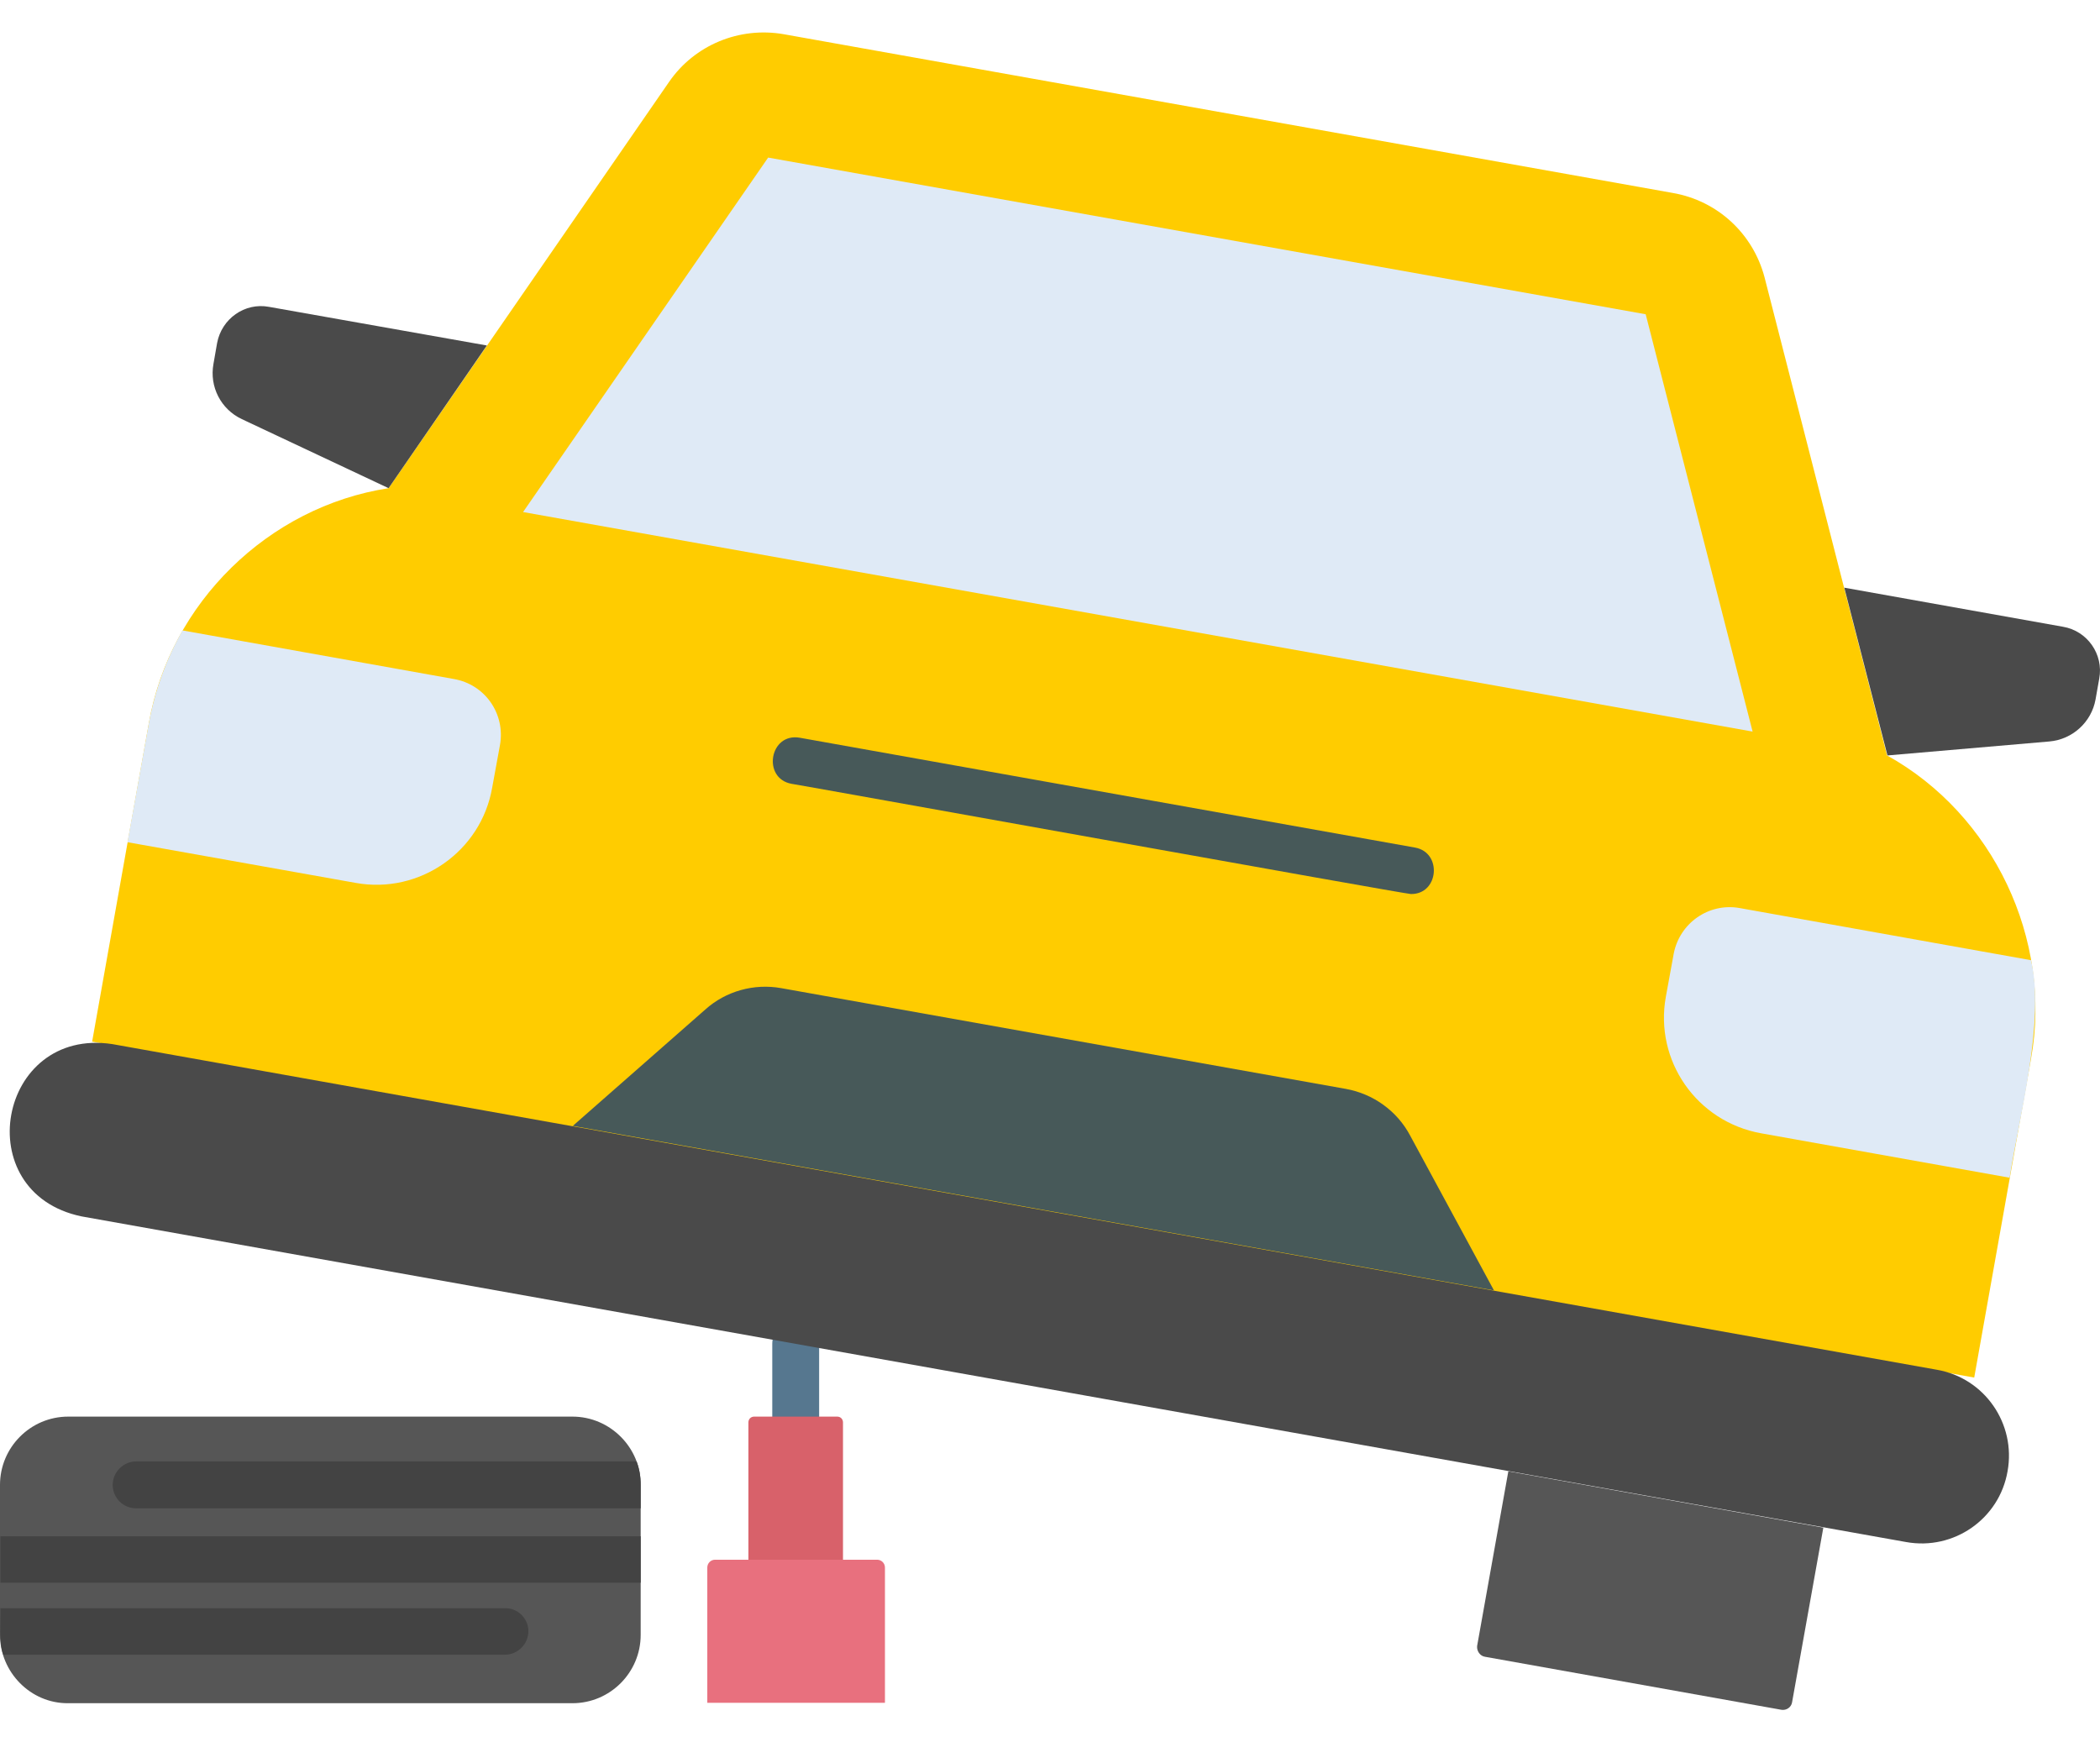
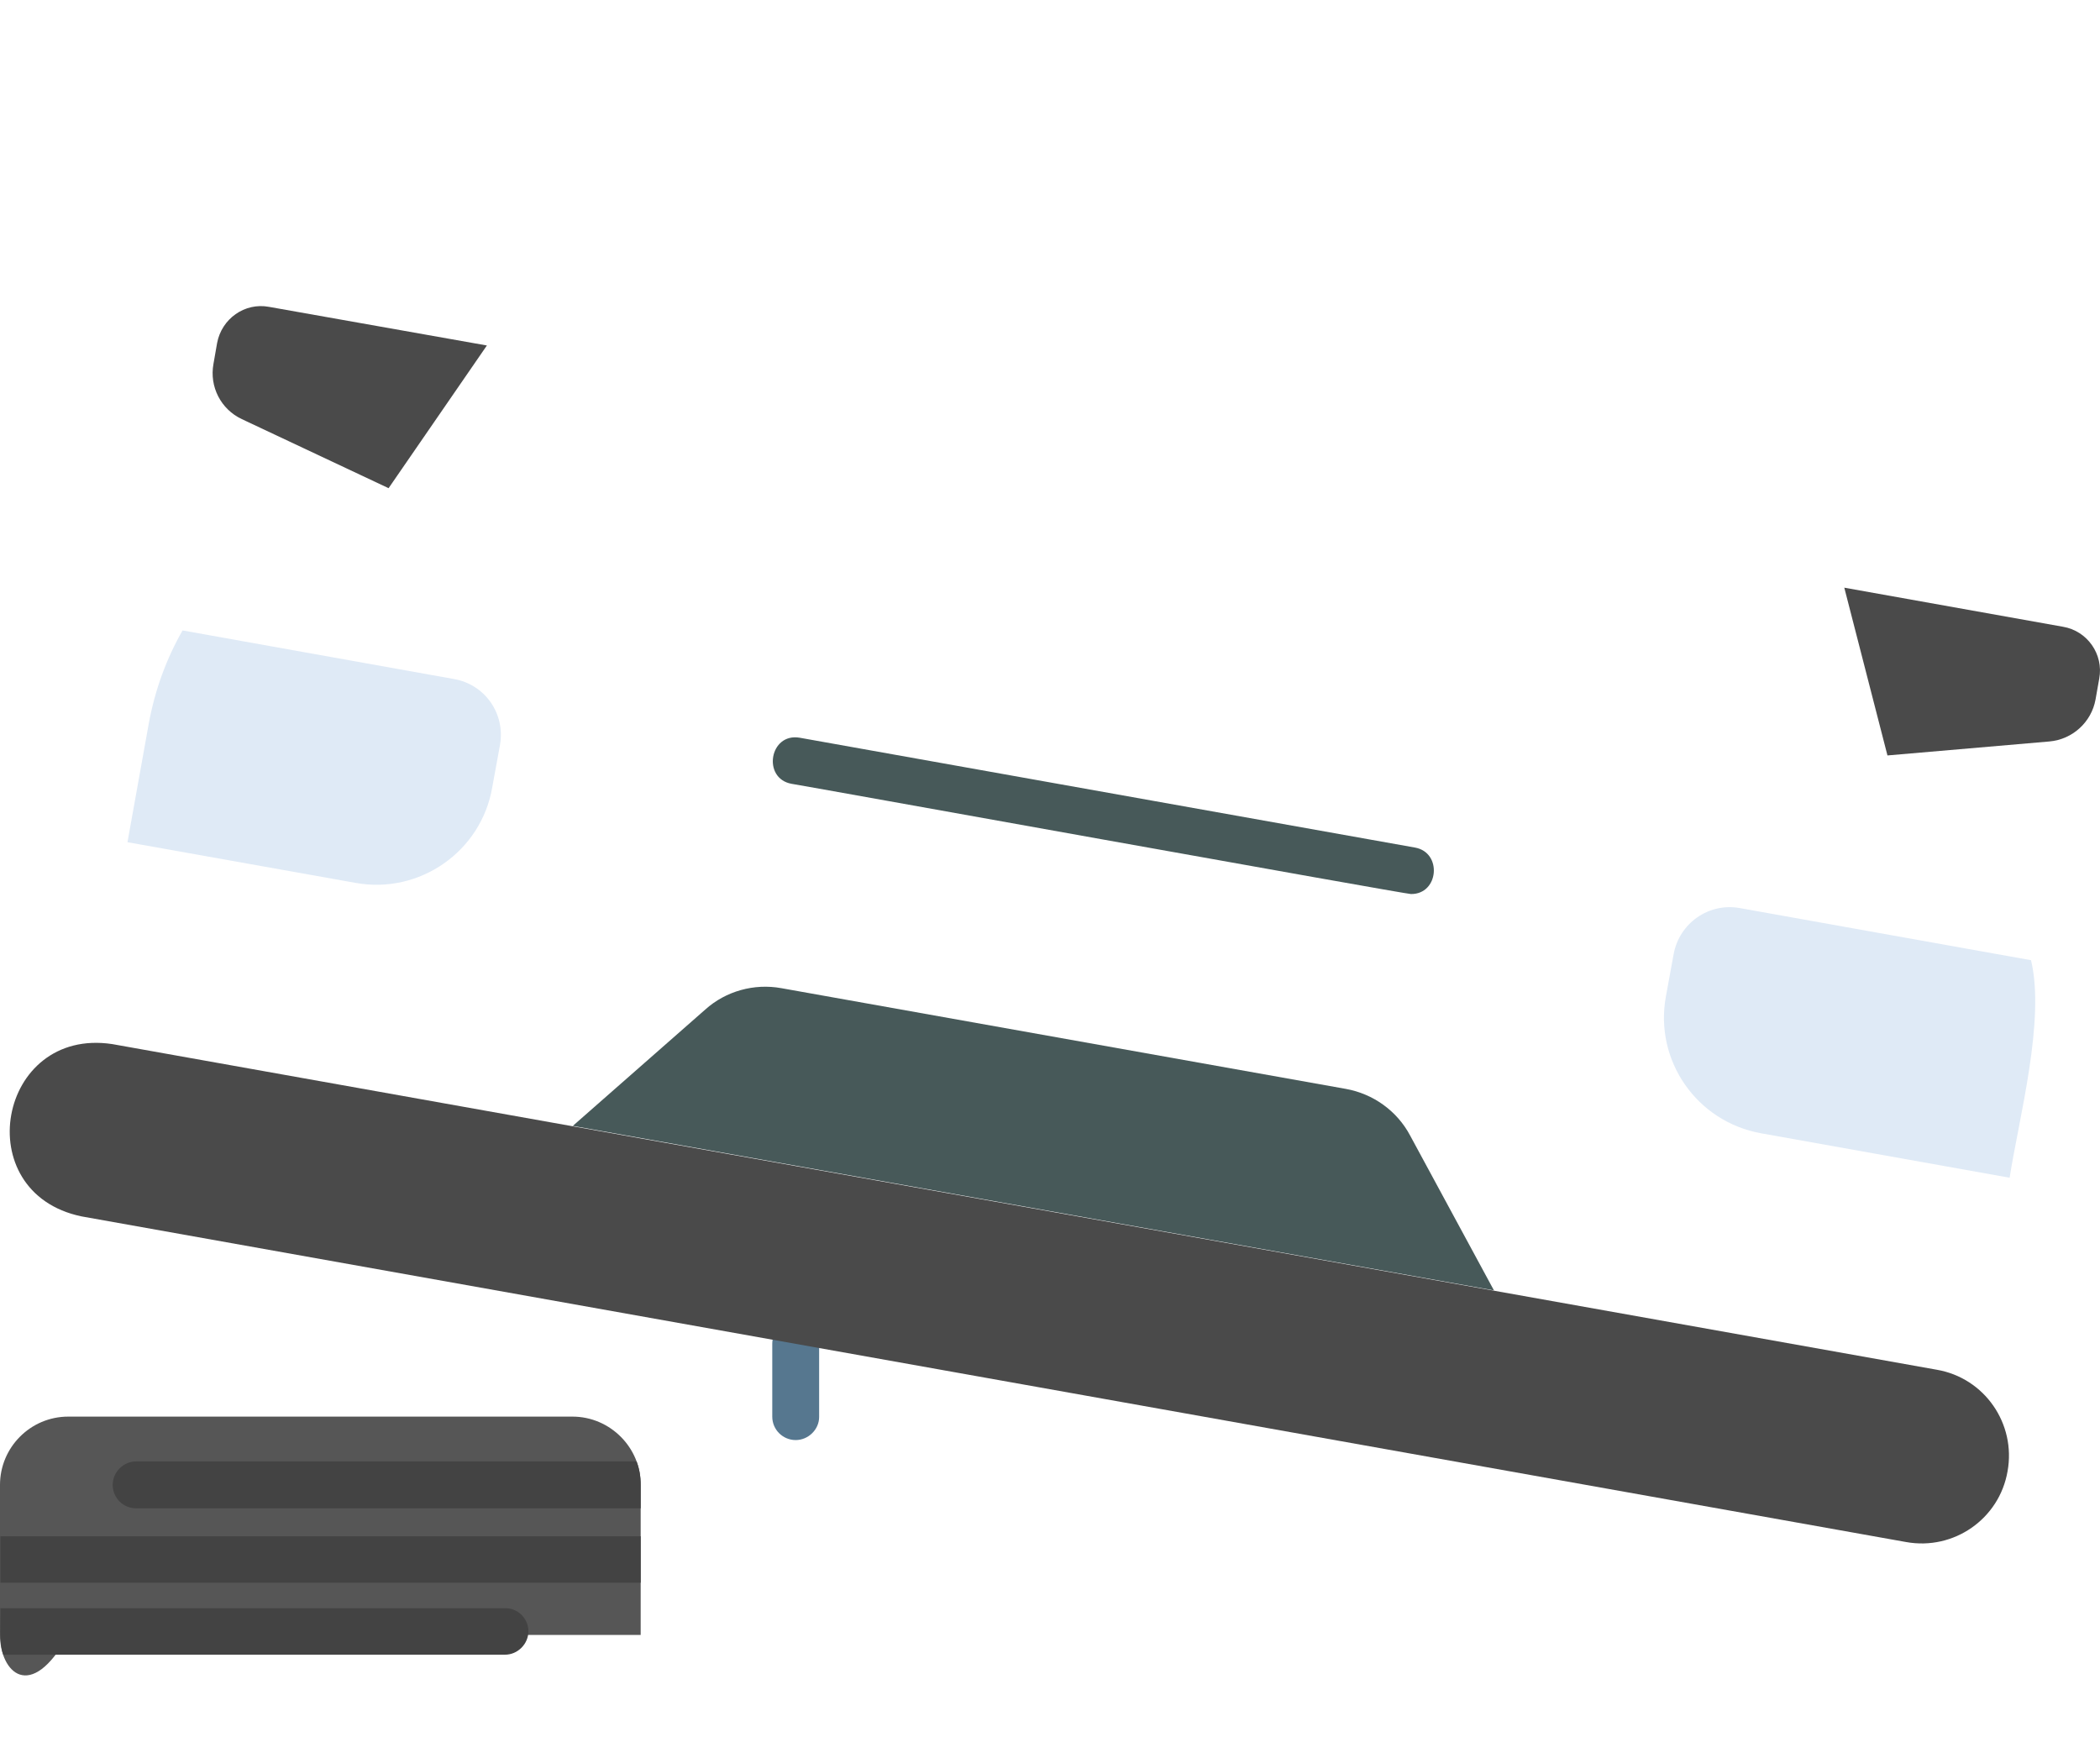
<svg xmlns="http://www.w3.org/2000/svg" width="47" height="39" viewBox="0 0 47 39" fill="none">
  <path d="M17.808 32.233C17.523 32.233 17.284 32.003 17.284 31.708V30.079C17.284 29.794 17.514 29.555 17.808 29.555C18.094 29.555 18.333 29.785 18.333 30.079V31.717C18.333 31.994 18.094 32.233 17.808 32.233Z" fill="#56778F" />
-   <path d="M3.332 16.182L2.062 23.315L44.185 30.834L45.456 23.701C45.943 21.023 44.609 18.225 42.234 16.909L39.492 6.206C39.234 5.23 38.443 4.494 37.439 4.319L17.542 0.766C16.548 0.592 15.544 1.006 14.974 1.834L8.697 10.927C6.001 11.341 3.801 13.504 3.332 16.182Z" fill="#FFCC00" />
-   <path d="M11.707 11.461L39.225 16.375L36.832 7.034L17.192 3.527L11.707 11.461Z" fill="#DFEAF6" />
  <path d="M31.577 20.011C31.494 20.02 17.809 17.553 17.716 17.544C17.054 17.425 17.22 16.394 17.901 16.513L31.669 18.971C32.285 19.081 32.203 20.02 31.577 20.011Z" fill="#475959" />
  <path d="M1.822 27.226L42.658 34.515C43.725 34.709 44.747 34 44.931 32.932C45.124 31.865 44.416 30.843 43.348 30.659L2.513 23.37C-0.046 22.983 -0.727 26.692 1.822 27.226ZM41.277 13.154L42.243 16.909L45.87 16.596C46.385 16.55 46.808 16.164 46.9 15.658L46.983 15.188C47.084 14.645 46.716 14.121 46.173 14.029L41.277 13.154ZM10.897 7.733L8.697 10.927L5.412 9.381C4.942 9.16 4.685 8.654 4.777 8.148L4.859 7.678C4.961 7.135 5.476 6.767 6.019 6.868L10.897 7.733Z" fill="#4A4A4A" />
-   <path d="M33.233 37.083L39.869 38.27C39.98 38.289 40.09 38.215 40.108 38.105L40.808 34.193L33.758 32.932L33.059 36.844C33.049 36.954 33.123 37.065 33.233 37.083Z" fill="#565656" />
  <path d="M37.458 21.354L37.283 22.312C37.025 23.738 37.973 25.109 39.418 25.367L44.977 26.361C45.189 25.017 45.778 22.827 45.456 21.492L38.93 20.324C38.24 20.204 37.587 20.664 37.458 21.354ZM3.332 16.182L2.853 18.851L7.961 19.762C9.387 20.02 10.768 19.063 11.016 17.627L11.191 16.67C11.311 15.98 10.86 15.317 10.151 15.197L4.086 14.111C3.727 14.737 3.47 15.437 3.332 16.182Z" fill="#DFEAF6" />
  <path d="M17.486 22.118L30.123 24.373C30.73 24.483 31.264 24.861 31.558 25.413L33.436 28.883L12.82 25.201L15.784 22.597C16.244 22.183 16.879 22.008 17.486 22.118Z" fill="#475959" />
-   <path d="M15.821 38.114H19.806V35.086C19.806 34.985 19.723 34.911 19.631 34.911H16.005C15.903 34.911 15.83 34.994 15.83 35.086V38.114H15.821Z" fill="#E8707E" />
-   <path d="M16.75 34.911H18.867V31.837C18.867 31.764 18.812 31.708 18.738 31.708H16.879C16.805 31.708 16.75 31.764 16.75 31.837V34.911Z" fill="#D8616A" />
-   <path d="M14.339 33.236V36.595C14.339 37.433 13.658 38.123 12.811 38.123H1.528C0.681 38.132 0 37.423 0 36.595V33.236C0 32.398 0.681 31.708 1.528 31.708H12.811C13.667 31.708 14.348 32.417 14.339 33.236Z" fill="#565656" />
+   <path d="M14.339 33.236V36.595H1.528C0.681 38.132 0 37.423 0 36.595V33.236C0 32.398 0.681 31.708 1.528 31.708H12.811C13.667 31.708 14.348 32.417 14.339 33.236Z" fill="#565656" />
  <path d="M14.339 33.236V33.761H3.046C2.761 33.761 2.522 33.531 2.522 33.236C2.522 32.951 2.761 32.711 3.046 32.711H14.247C14.311 32.877 14.339 33.052 14.339 33.236ZM11.826 36.512C11.826 36.798 11.587 37.037 11.302 37.037H0.074C-0.028 36.779 0.018 36.273 0.009 35.997H11.302C11.587 35.988 11.826 36.227 11.826 36.512ZM0.009 34.386H14.339V35.426H0.009V34.386Z" fill="#434343" />
</svg>